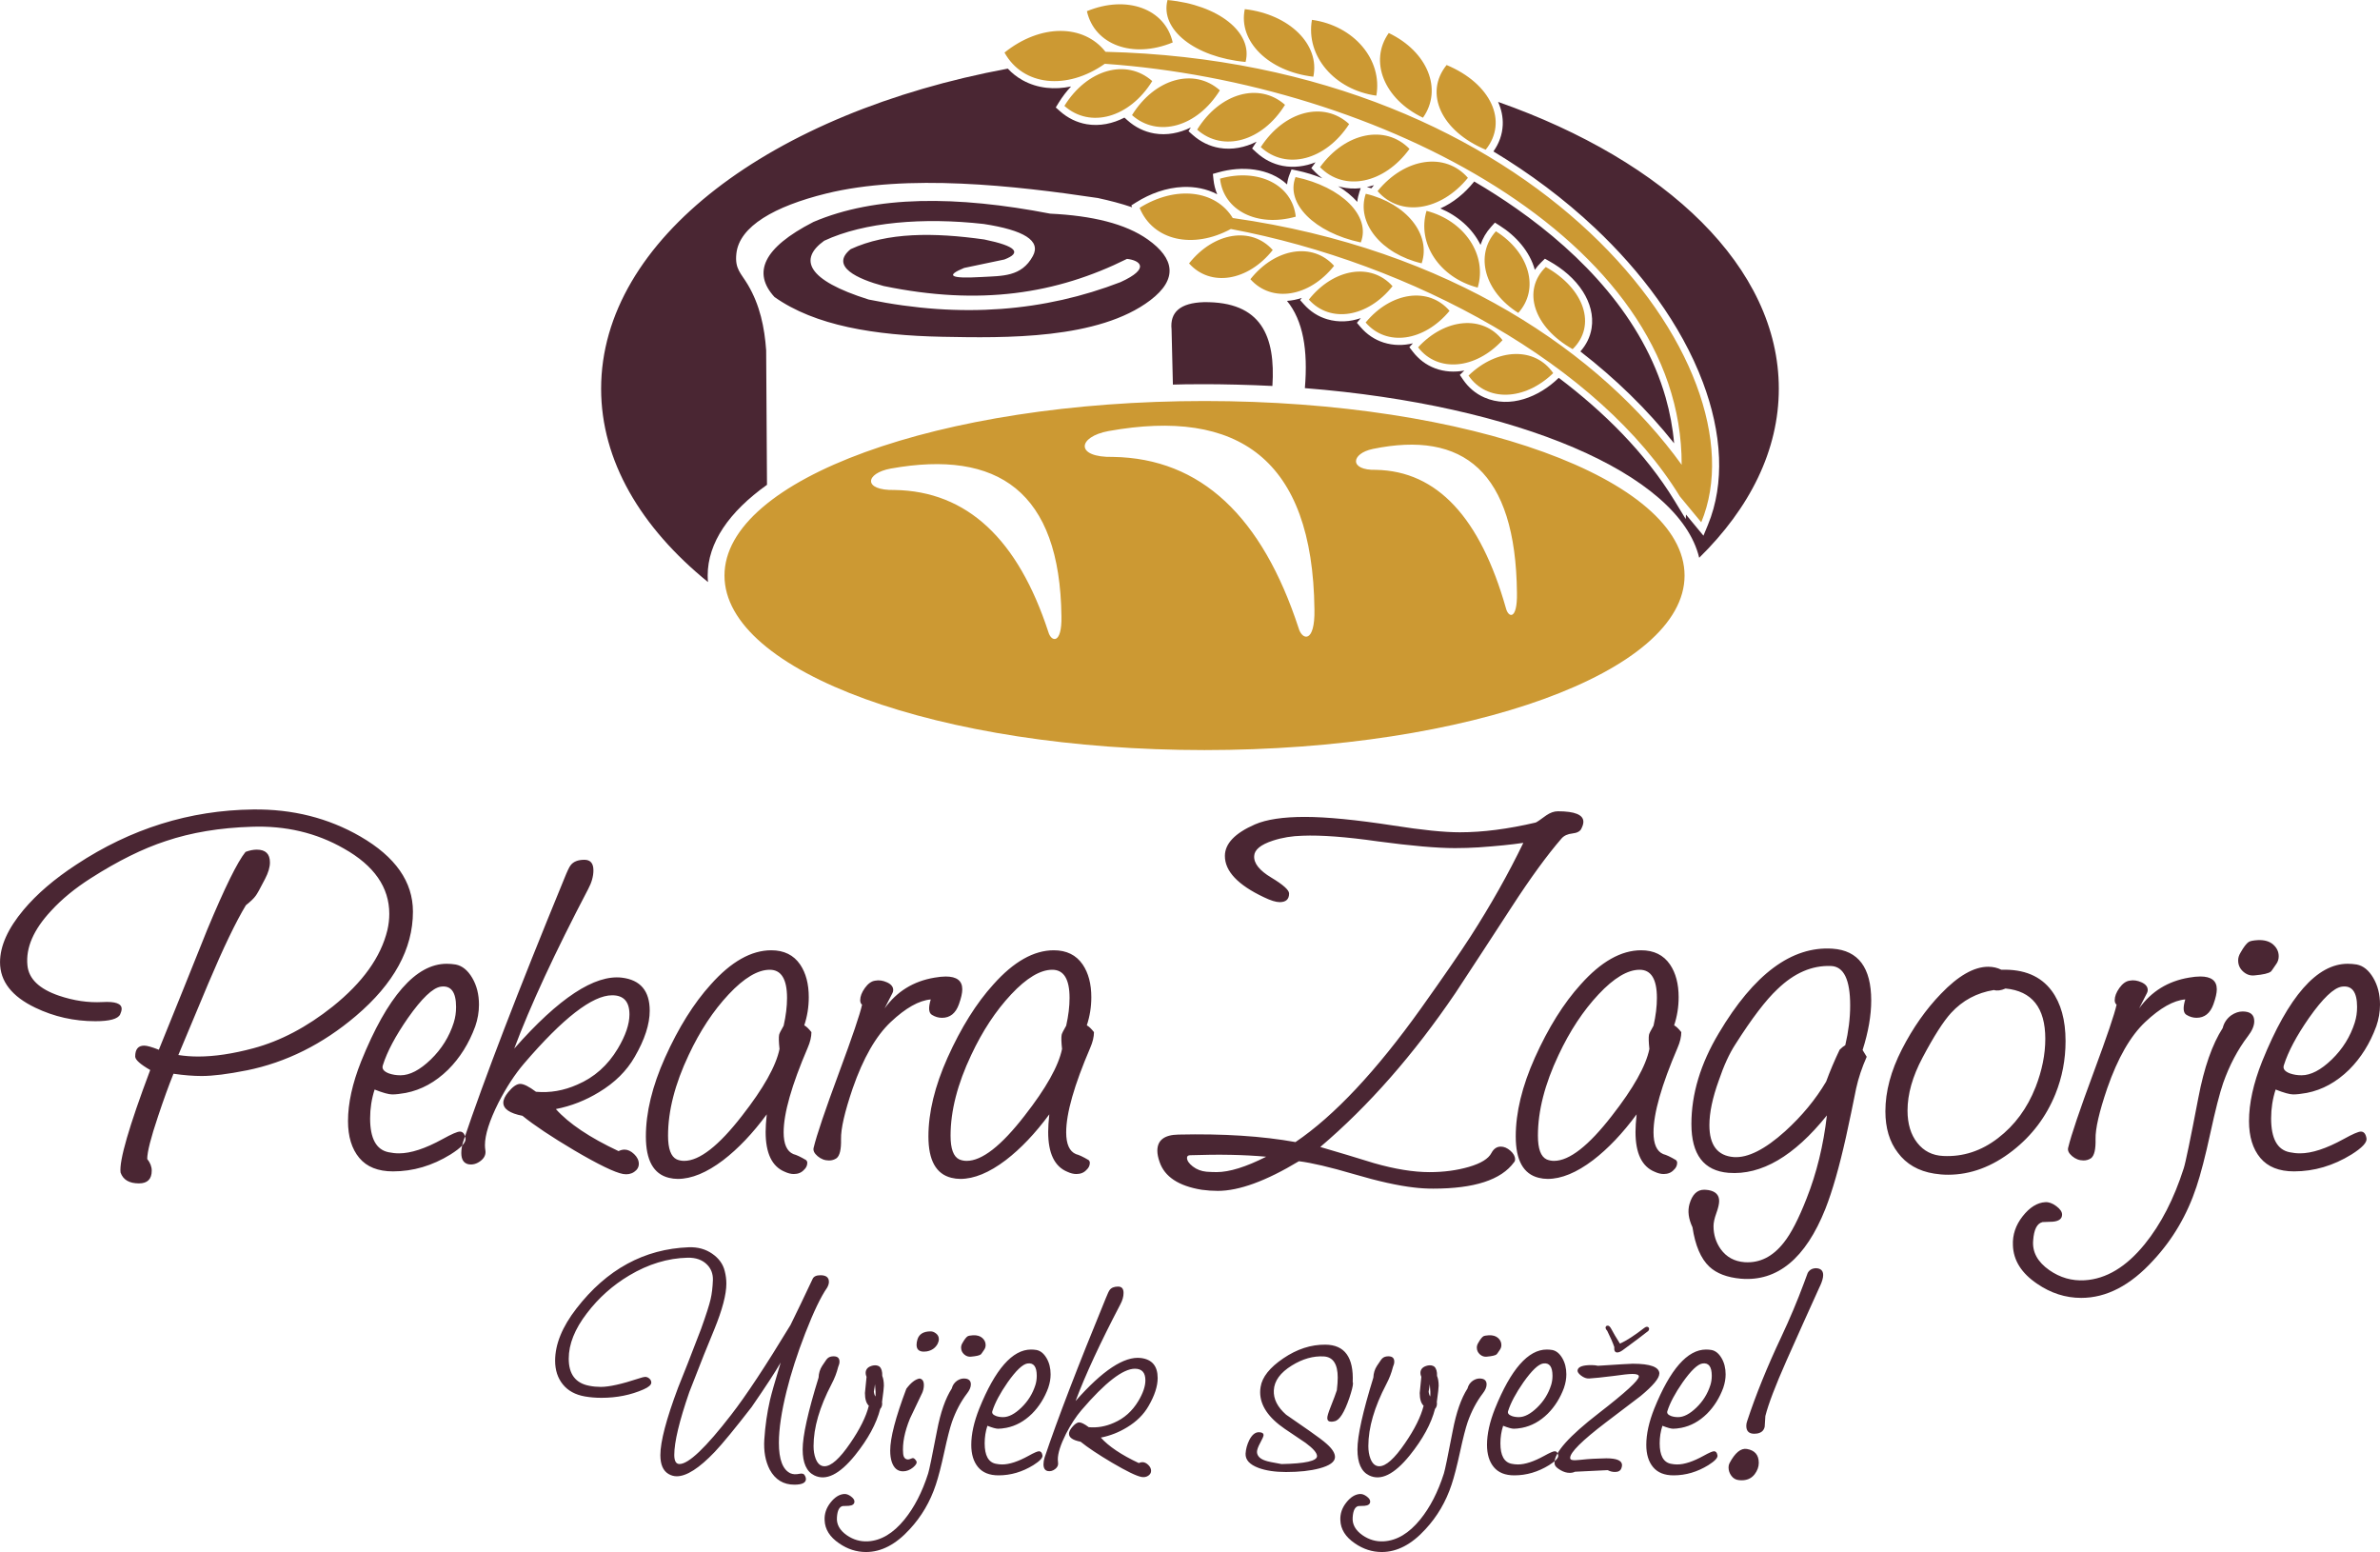
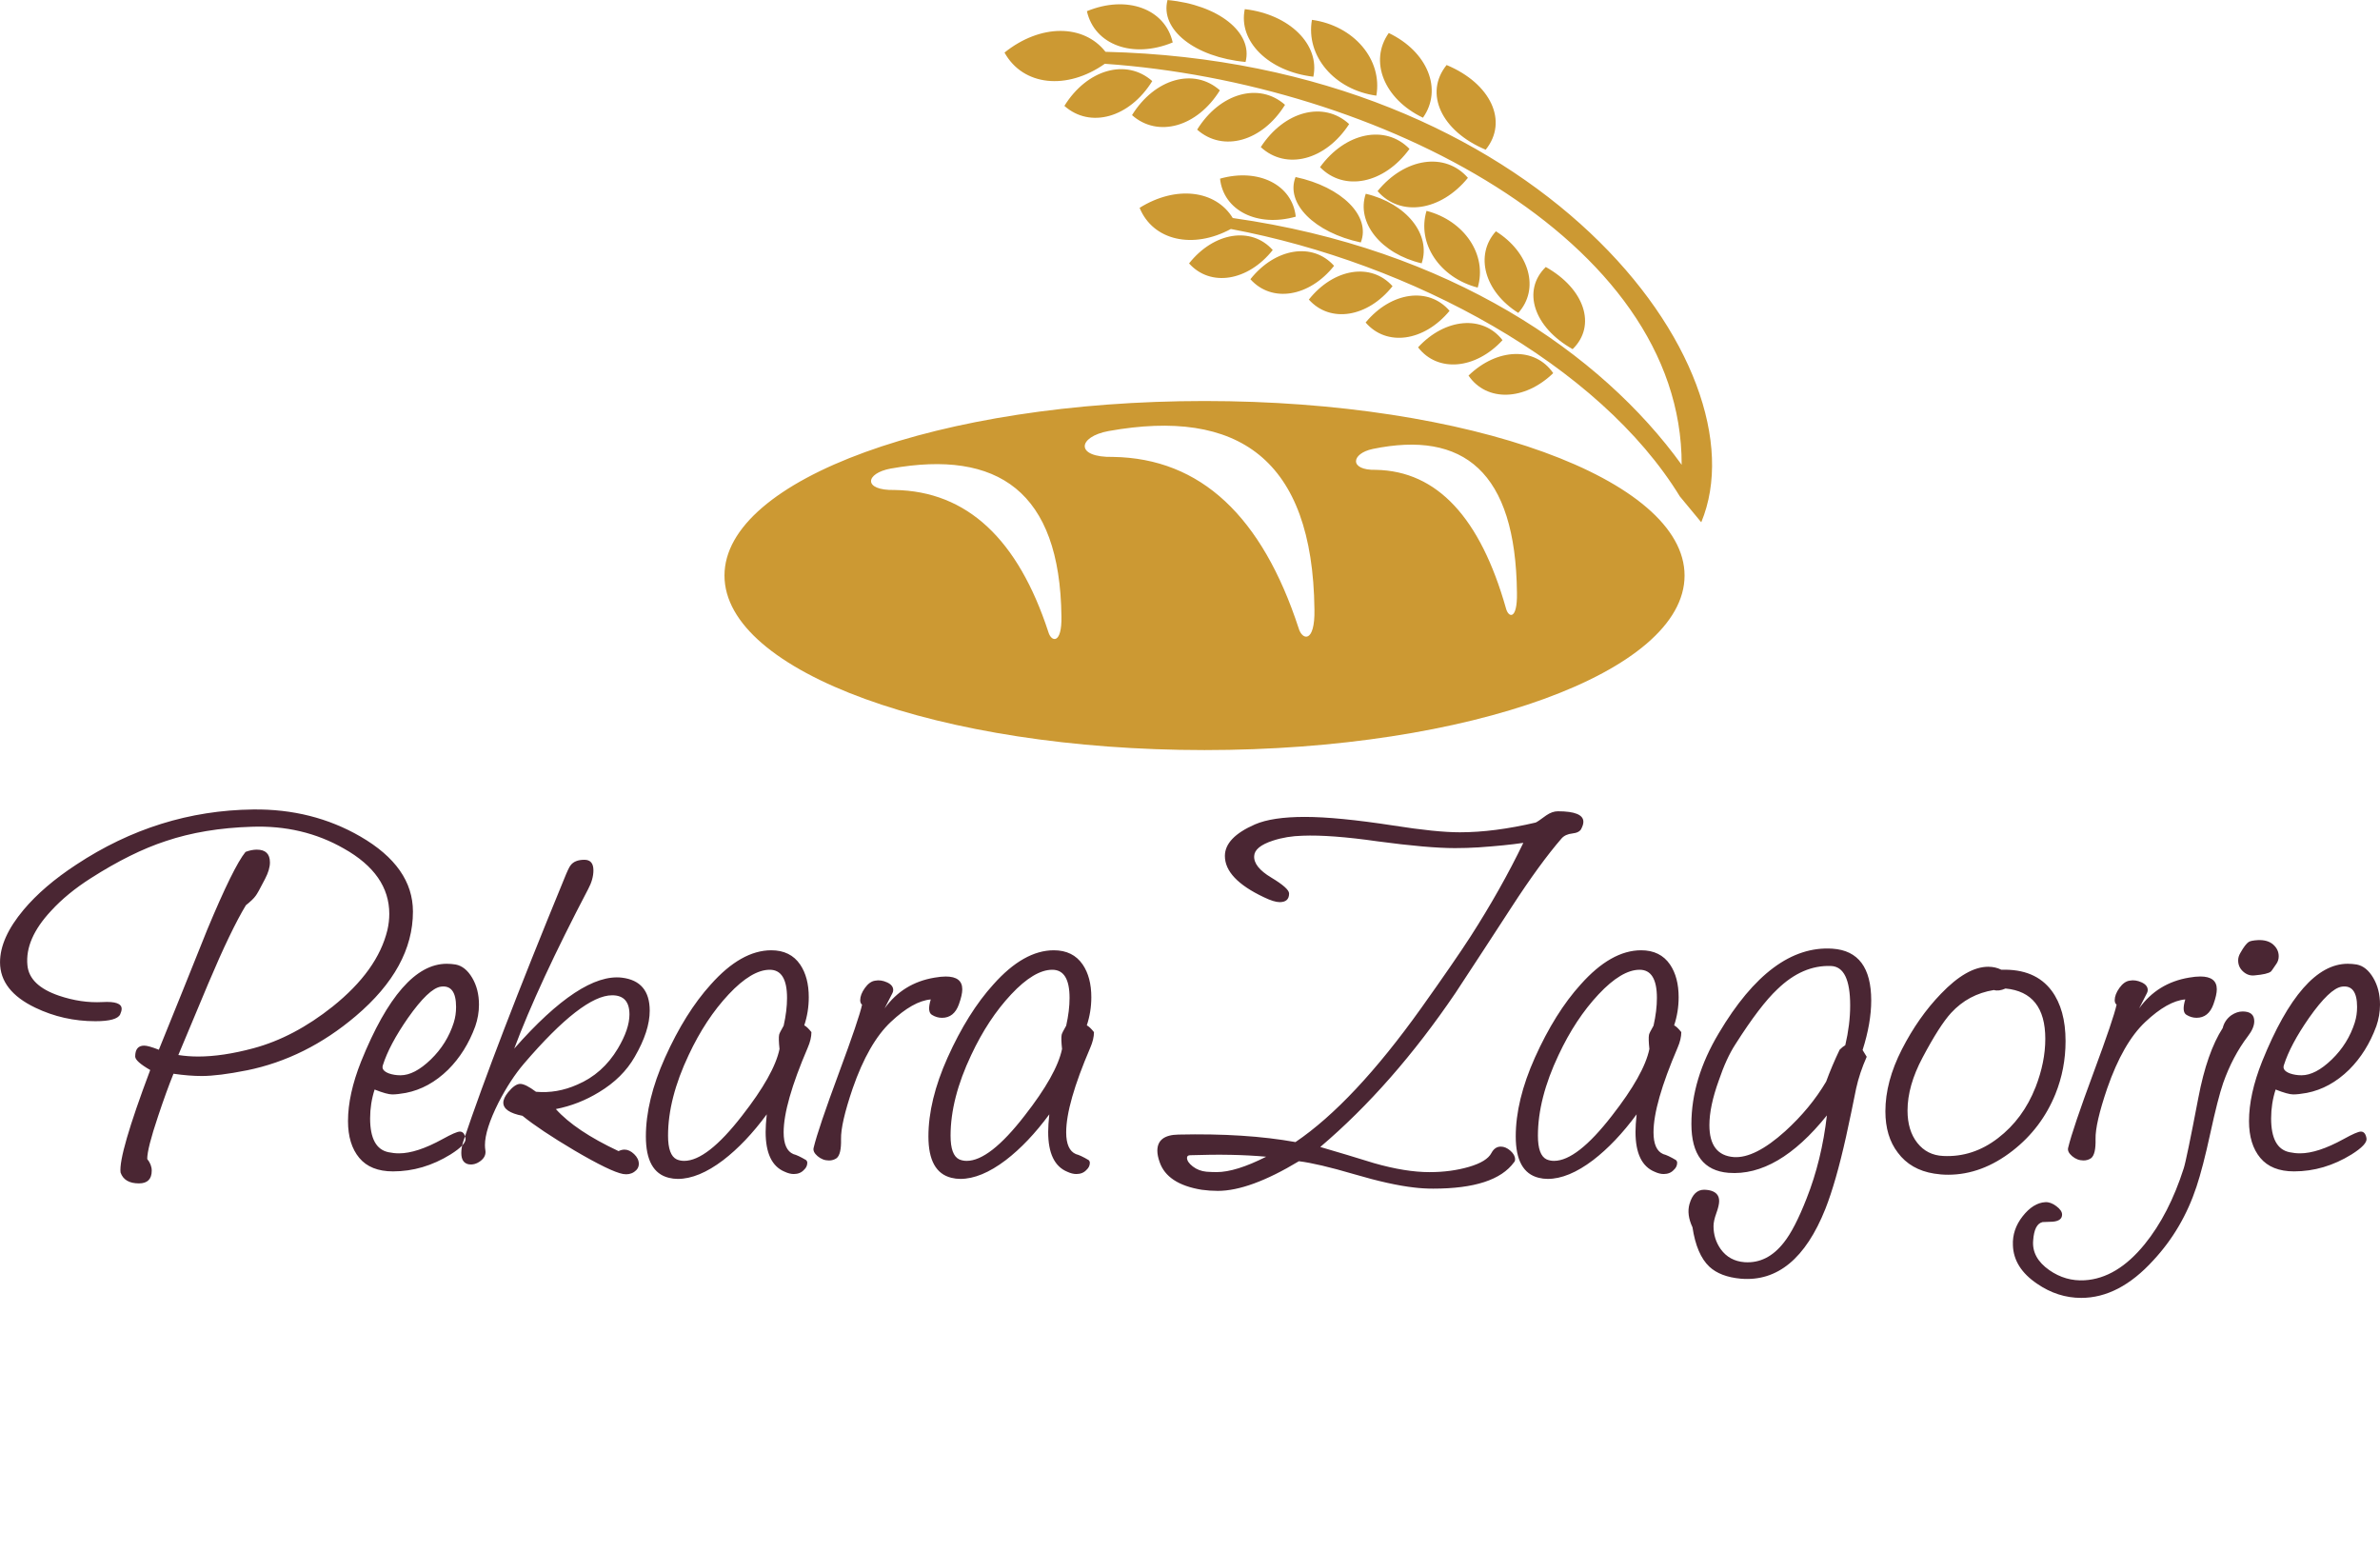
<svg xmlns="http://www.w3.org/2000/svg" xml:space="preserve" width="11.21in" height="7.309in" version="1.1" style="shape-rendering:geometricPrecision; text-rendering:geometricPrecision; image-rendering:optimizeQuality; fill-rule:evenodd; clip-rule:evenodd" viewBox="0 0 1056.84 689.09">
  <defs>
    <style type="text/css"> .fil1 {fill:#4A2633} .fil0 {fill:#CC9933} </style>
  </defs>
  <g id="Layer_x0020_1">
    <g id="_831672520">
      <path class="fil0" d="M534.87 178.05c117.73,0 213.17,34.69 213.17,77.49 0,42.8 -95.44,77.49 -213.17,77.49 -117.73,0 -213.17,-34.69 -213.17,-77.49 0,-42.8 95.44,-77.49 213.17,-77.49zm211.17 42.47l9.41 11.37c28.67,-69.04 -72.33,-204.25 -264.56,-208.89 -9.68,-12.34 -28.85,-12.5 -44.84,0.34 8.23,14.86 27.71,16.83 44.54,4.98 121.5,8.48 256.43,77.73 256.16,178.04 -35.6,-49.32 -102.82,-95.9 -199.34,-109.56 -7.59,-12.4 -25.24,-14.61 -41.37,-4.52 5.98,14.57 23.73,18.48 40.52,9.39 80.28,15.1 163.61,60.19 199.47,118.87l0 -0.03zm-227.6 -220.51c22.56,2.1 38.08,14.42 34.65,27.5 -22.57,-2.11 -38.09,-14.42 -34.65,-27.5zm34.31 4.05c19.82,2.29 33.45,15.72 30.44,30 -19.83,-2.3 -33.45,-15.73 -30.44,-30zm29.82 4.75c18.62,2.57 31.43,17.65 28.6,33.66 -18.63,-2.58 -31.43,-17.65 -28.6,-33.66zm29.14 76.04c12.08,-14.82 30.04,-17.46 40.12,-5.89 -12.08,14.83 -30.05,17.46 -40.12,5.89zm-25.55 -10.63c11.23,-15.47 29.02,-19.1 39.73,-8.11 -11.24,15.47 -29.03,19.1 -39.73,8.11zm-26.31 -8.91c10.39,-16.05 27.96,-20.63 39.24,-10.22 -10.4,16.05 -27.97,20.63 -39.24,10.22zm-28.26 -7.75c10.06,-16.26 27.53,-21.19 39.02,-11.02 -10.07,16.26 -27.54,21.19 -39.02,11.02zm-28.92 -6.44c10.06,-16.26 27.53,-21.19 39.02,-11.02 -10.07,16.26 -27.54,21.19 -39.02,11.02zm-30.03 -4.1c10.06,-16.26 27.53,-21.19 39.02,-11.02 -10.07,16.26 -27.54,21.19 -39.02,11.02zm10 -42.05c17.67,-7.3 34.73,-1.09 38.1,13.88 -17.68,7.31 -34.73,1.09 -38.1,-13.88zm134.04 9.69c17.25,8.24 24.06,25.07 15.19,37.6 -17.26,-8.24 -24.05,-25.08 -15.19,-37.6zm25.69 14.21c19.71,8.24 27.48,25.07 17.35,37.6 -19.72,-8.24 -27.48,-25.08 -17.35,-37.6zm-114.37 88.08c11.03,-13.88 27.67,-16.54 37.16,-5.94 -11.04,13.88 -27.67,16.54 -37.16,5.94zm13.76 -37.63c17.07,-4.82 32.13,2.74 33.62,16.88 -17.08,4.82 -32.13,-2.74 -33.62,-16.88zm33.53 -0.72c20.57,4.37 33.55,17.38 28.97,29.05 -20.58,-4.37 -33.55,-17.38 -28.97,-29.05zm31.18 7.43c18.02,4.25 29.14,18.08 24.82,30.89 -18.03,-4.25 -29.14,-18.08 -24.82,-30.89zm26.98 7.59c16.89,4.38 27.06,19.63 22.73,34.07 -16.89,-4.38 -27.06,-19.63 -22.73,-34.07zm30.81 9.07c15.01,9.44 19.47,25.67 9.94,36.24 -15.02,-9.45 -19.46,-25.68 -9.94,-36.24zm22.15 15.85c17.28,9.71 22.63,26.04 11.93,36.48 -17.28,-9.71 -22.62,-26.05 -11.93,-36.48zm-34.31 48.22c12.73,-12.34 29.57,-12.83 37.61,-1.09 -12.74,12.34 -29.58,12.83 -37.61,1.09zm-22.4 -12.54c12.03,-13.03 28.81,-14.46 37.5,-3.18 -12.03,13.03 -28.82,14.45 -37.5,3.18zm-23.29 -11.03c11.31,-13.65 28,-15.97 37.27,-5.18 -11.32,13.66 -28,15.97 -37.27,5.18zm-25.21 -10.18c11.03,-13.88 27.67,-16.54 37.16,-5.94 -11.04,13.88 -27.67,16.54 -37.16,5.94zm-25.96 -9.04c11.03,-13.88 27.67,-16.54 37.16,-5.94 -11.04,13.88 -27.67,16.54 -37.16,5.94zm54.36 75.36c-9.73,2.04 -10.61,9.56 1.34,9.28 27.38,0.49 46.41,21.47 57.75,61.35 1.07,4.39 5.14,5.56 4.92,-6.7 -0.54,-54.1 -23.93,-72.19 -64.02,-63.93zm-117.27 -7.96c-13.89,2.53 -15.14,11.85 1.92,11.5 39.06,0.61 66.22,26.61 82.4,76.01 1.53,5.44 7.33,6.89 7.03,-8.3 -0.77,-67.04 -34.14,-89.44 -91.34,-79.21zm-96.72 16.65c-11.51,2.1 -12.55,9.82 1.59,9.53 32.38,0.5 54.9,22.06 68.31,63.02 1.26,4.51 6.08,5.71 5.82,-6.88 -0.64,-55.57 -28.3,-74.15 -75.73,-65.66z" />
-       <path class="fil1" d="M665.28 45.26c74.76,26.3 124.61,73.49 124.61,127.33 0,27.36 -12.88,53 -35.35,75.06 -8.97,-37.47 -81.14,-67.89 -175.11,-75.32l0 0c1.43,-17.02 -0.81,-30.01 -7.94,-38.74 2.24,-0.15 4.44,-0.6 6.57,-1.31l-0.75 0.95 1.72 1.92c2.8,3.13 6.3,5.42 10.34,6.6 5.07,1.49 10.15,1.12 14.88,-0.5 -0.03,0.03 -0.05,0.06 -0.08,0.1l-1.64 1.98 1.68 1.95c2.73,3.18 6.19,5.54 10.2,6.81 4.38,1.38 8.8,1.36 13,0.33l-1.59 1.72 1.57 2.04c2.56,3.32 5.88,5.86 9.82,7.34 4.2,1.58 8.69,1.81 13.03,1 -0.05,0.05 -0.1,0.1 -0.15,0.14l-1.85 1.79 1.45 2.13c2.37,3.46 5.54,6.18 9.39,7.87 11.49,5.07 24.39,-0.28 32.87,-8.5l0.21 -0.21c19.88,15.01 38.4,33.25 51.37,54.48l5.01 8.21 0.13 -1.97 7.75 9.37 1.94 -4.68c3.93,-9.47 5.37,-19.69 4.98,-29.89 -0.44,-11.43 -3.14,-22.78 -7.15,-33.46 -9.8,-26.07 -27.85,-49.67 -48,-68.63 -13.69,-12.89 -28.89,-24.2 -45.04,-33.94 2.46,-3.46 3.95,-7.42 4.14,-11.72 0.16,-3.56 -0.62,-7.03 -2.04,-10.24zm-304.19 53.33c27.73,-11.86 63.75,-11.75 105.24,-3.73 18.6,0.89 33.46,4.44 43.37,11.48 11.76,8.36 13.53,17.51 1.09,26.97 -23.01,17.48 -64.5,16.77 -92.34,16.22 -30.14,-0.6 -56.57,-4.93 -74.56,-17.67 -9.78,-10.72 -5.13,-21.78 17.21,-33.26zm67.1 20.36c5.93,-1.24 11.85,-2.49 17.78,-3.73 7.77,-2.96 5.52,-5.93 -8.89,-8.89 -22.42,-3.17 -43.06,-3.24 -59.36,4.3 -9.41,7.67 3.24,13.3 14.62,16.35 42.79,8.88 76.8,3.53 108.11,-12.04 5.65,0.63 10.67,4.15 -2.87,10.32 -33.57,12.96 -70.62,16.19 -111.83,7.74 -27.74,-8.71 -31.04,-17.98 -19.79,-26.1 17.81,-8.34 44.16,-10.45 70.83,-7.46 17.87,2.74 25.55,7.41 21.86,14.22 -5.05,9.32 -13.57,8.8 -22.74,9.33 -14.9,0.87 -15.63,-0.82 -7.73,-4.05zm74.52 -26.92c-4.78,-1.63 -9.9,-2.96 -15.22,-4.11 -36.9,-5.51 -84.65,-10.88 -120.71,-1.97 -22.79,5.64 -38.48,14.5 -39.8,26.64 -0.75,6.88 2.01,8.61 5.09,13.81 5.41,9.13 7.4,18.95 8.14,29.11 0.1,19.93 0.27,39.82 0.37,59.74l0 0c-16.8,11.99 -26.34,25.7 -26.34,40.28 0,0.97 0.06,1.94 0.14,2.91 -29.9,-24.29 -47.46,-53.9 -47.46,-85.85 0,-66.39 75.78,-122.65 180.59,-142.12 1.88,2.02 4.05,3.74 6.51,5.11 6.76,3.77 14.32,4.33 21.58,2.82 -2.05,2.18 -3.87,4.58 -5.44,7.12l-1.35 2.19 1.93 1.71c3.36,2.98 7.37,4.97 11.8,5.73 5.77,0.98 11.61,-0.26 16.76,-2.93l1.47 1.3c3.36,2.98 7.37,4.97 11.8,5.73 5.57,0.95 11.2,-0.17 16.21,-2.65l-1.02 1.65 1.93 1.71c3.36,2.98 7.37,4.97 11.8,5.73 5.67,0.96 11.41,-0.22 16.49,-2.79 -0.2,0.29 -0.39,0.58 -0.58,0.87l-1.4 2.16 1.89 1.74c3.3,3.05 7.27,5.12 11.69,5.97 4.93,0.94 9.97,0.24 14.59,-1.59 -0.12,0.16 -0.24,0.33 -0.37,0.5l-1.51 2.08 1.79 1.84c0.96,0.99 1.99,1.89 3.08,2.69 -3.62,-1.5 -7.4,-2.63 -11.12,-3.42l-2.53 -0.54 -0.94 2.41c-0.54,1.38 -0.89,2.81 -1.04,4.28 -7.97,-7.42 -20.25,-8.27 -30.47,-5.38l-2.48 0.7 0.27 2.56c0.24,2.26 0.79,4.44 1.65,6.49 -4.65,-2.46 -9.95,-3.46 -15.24,-3.24 -7.36,0.31 -14.5,2.91 -20.71,6.8l-2.18 1.37 0.36 0.87zm199.07 64.02c15.41,11.94 29.55,25.58 41.62,40.78 -0.6,-6.89 -1.87,-13.71 -3.78,-20.39 -10.08,-35.2 -36.91,-63.27 -66.24,-83.83 -6.04,-4.24 -12.31,-8.25 -18.75,-12.03l-0.33 0.41c-3.96,4.86 -8.95,9 -14.7,11.56 7.62,3.2 14.2,8.83 17.82,16.16 0.98,-2.94 2.57,-5.62 4.68,-7.96l1.72 -1.91 2.17 1.37c7.12,4.48 13.35,11.47 15.55,19.59 0.83,-1.19 1.78,-2.31 2.84,-3.34l1.64 -1.6 1.99 1.12c5.85,3.29 11.31,7.81 14.92,13.52 3.07,4.85 4.75,10.52 3.82,16.26 -0.63,3.91 -2.4,7.38 -4.98,10.29zm-97.55 -72.51c-2.93,0.34 -5.9,0.2 -8.81,-0.52 -0.41,-0.1 -0.82,-0.21 -1.22,-0.34 1.66,1.01 3.25,2.13 4.73,3.34 1.33,1.09 2.61,2.3 3.77,3.61 0.16,-1.53 0.49,-3.03 0.98,-4.49l0.54 -1.61zm4.75 0.05l0.47 -0.58c0.22,-0.28 0.45,-0.55 0.68,-0.82 -1.04,0.35 -2.1,0.65 -3.17,0.89l0.32 0.08c0.57,0.13 1.13,0.28 1.7,0.43zm-43.98 87.78c-9.96,-0.53 -22.47,-0.79 -30.13,-0.79 -7.66,0 -9.92,0.07 -14.82,0.2l0.77 -0.03c-0.2,-8.17 -0.4,-16.33 -0.59,-24.49 -0.81,-7.73 3.95,-11.76 14.23,-12.1 25.8,-0.39 31.96,15.29 30.55,37.21z" />
-       <path class="fil1" d="M713.37 588.68c0.2,-0.07 0.4,-0.1 0.61,-0.1 0.54,0 1.11,0.61 1.72,1.82 0.61,1.21 1.82,3.26 3.64,6.16 2.76,-1.21 6.36,-3.53 10.81,-6.97 0.81,-0.61 1.45,-0.67 1.92,-0.2 0.34,0.4 0.3,0.91 -0.1,1.51 -2.02,1.62 -5.82,4.48 -11.41,8.58 -0.94,0.67 -1.75,1.01 -2.42,1.01 -1.01,0 -1.45,-0.81 -1.31,-2.42 -0.67,-1.95 -1.72,-4.34 -3.13,-7.17 -0.88,-0.94 -0.98,-1.68 -0.3,-2.22z" />
-       <path class="fil1" d="M367.26 571.75c-2.76,3.97 -5.99,10.7 -9.69,20.2 -3.57,9.22 -6.33,17.77 -8.28,25.65 -2.29,9.22 -3.43,16.9 -3.43,23.02 0,7.41 1.72,11.92 5.15,13.53 1.08,0.47 2.42,0.54 4.04,0.2 1.21,-0.27 2.02,0.03 2.42,0.91 0.27,0.54 0.4,1.01 0.4,1.41 0,1.68 -1.72,2.52 -5.15,2.52 -4.85,0 -8.48,-2.22 -10.91,-6.66 -1.95,-3.77 -2.76,-8.25 -2.42,-13.43 0.4,-6.13 1.25,-11.95 2.52,-17.47 0.67,-2.89 2.26,-8.45 4.75,-16.66 -2.36,4.11 -6.66,10.7 -12.93,19.79 -7.41,9.56 -12.86,16.19 -16.36,19.89 -6.87,7.2 -12.49,10.81 -16.86,10.81 -1.28,0 -2.49,-0.34 -3.64,-1.01 -2.42,-1.41 -3.64,-4.21 -3.64,-8.38 0,-5.99 2.63,-15.99 7.88,-29.99 2.29,-5.59 5.69,-14.27 10.2,-26.05 2.22,-6.19 3.64,-10.6 4.24,-13.23 0.54,-2.29 0.88,-5.12 1.01,-8.48 0.07,-2.76 -0.81,-5.05 -2.63,-6.87 -2.09,-2.09 -4.95,-3.1 -8.58,-3.03 -8.82,0.2 -17.47,2.83 -25.95,7.88 -7.34,4.38 -13.6,9.96 -18.78,16.76 -5.39,7 -8.08,13.73 -8.08,20.2 0,6.87 3.03,10.87 9.09,12.02 1.68,0.34 3.4,0.5 5.15,0.5 3.7,0 9.32,-1.25 16.86,-3.74 1.41,-0.47 2.36,-0.71 2.83,-0.71 0.67,0 1.3,0.25 1.87,0.76 0.57,0.5 0.86,1.09 0.86,1.77 0,1.01 -1.15,2.02 -3.43,3.03 -5.66,2.49 -11.88,3.74 -18.68,3.74 -2.56,0 -5.02,-0.2 -7.37,-0.61 -4.24,-0.74 -7.51,-2.52 -9.8,-5.35 -2.29,-2.83 -3.43,-6.33 -3.43,-10.5 0,-7.34 3.16,-15.08 9.49,-23.23 13.46,-17.37 30.09,-26.42 49.89,-27.16 3.97,-0.13 7.44,0.82 10.4,2.88 2.96,2.05 4.81,4.63 5.55,7.73 0.47,1.82 0.71,3.67 0.71,5.55 0,4.78 -1.78,11.55 -5.35,20.3 -2.56,6.06 -6.26,15.35 -11.11,27.87 -4.44,12.86 -6.67,22.15 -6.67,27.87 0,2.69 0.77,4.04 2.32,4.04 4.04,0 11.68,-7.27 22.92,-21.81 6.6,-8.48 15.38,-21.78 26.36,-39.89 2.83,-5.72 6.09,-12.52 9.8,-20.4 0.47,-1.15 1.65,-1.72 3.53,-1.72 2.49,0 3.74,0.98 3.74,2.93 0,0.81 -0.27,1.68 -0.81,2.63zm24.51 39.18c0.47,1.14 0.71,2.59 0.71,4.34 0,0.87 -0.27,3.26 -0.81,7.17 0.2,1.28 -0.07,2.32 -0.81,3.13 -1.68,6.53 -5.42,13.4 -11.21,20.6 -6.87,8.48 -12.89,11.45 -18.08,8.89 -3.43,-1.68 -5.15,-5.52 -5.15,-11.51 0,-6.06 2.36,-16.7 7.07,-31.91 0.07,-1.95 0.61,-3.7 1.62,-5.25 0.61,-0.94 1.21,-1.83 1.82,-2.68 0.61,-0.84 1.41,-1.33 2.42,-1.46 2.29,-0.27 3.43,0.5 3.43,2.32 0,0.67 -0.2,1.48 -0.61,2.42 -0.61,2.49 -1.58,5.02 -2.93,7.57 -5.32,10.17 -7.98,19.32 -7.98,27.47 0,2.09 0.3,3.94 0.91,5.55 0.87,2.29 2.19,3.43 3.94,3.43 2.96,0 6.77,-3.4 11.41,-10.2 4.31,-6.26 7.07,-11.82 8.28,-16.66 -1.14,-1.08 -1.72,-2.96 -1.72,-5.66 0,0 0.24,-2.39 0.71,-7.17 -0.27,-0.61 -0.4,-1.18 -0.4,-1.72 0,-1.75 1.11,-2.86 3.33,-3.33 1.14,-0.2 2.09,-0.03 2.83,0.51 0.88,0.81 1.28,2.19 1.21,4.14zm-3.23 3.64c-0.07,0.74 -0.24,1.82 -0.5,3.23 0,0.4 0.1,0.89 0.3,1.46 0.2,0.57 0.34,0.79 0.4,0.66 0.13,-0.94 0.07,-2.73 -0.2,-5.35zm27.85 -17.98c-1.01,1.89 -2.63,3.03 -4.85,3.43 -0.47,0.07 -0.91,0.1 -1.31,0.1 -2.15,0 -3.23,-1.01 -3.23,-3.03 0,-0.74 0.13,-1.55 0.4,-2.42 0.74,-2.36 2.69,-3.54 5.86,-3.54 0.81,0 1.62,0.32 2.42,0.96 0.81,0.64 1.21,1.46 1.21,2.47 0,0.67 -0.17,1.35 -0.51,2.02zm-7.07 22.22c-1.75,3.64 -3.5,7.3 -5.25,11.01 -2.42,5.92 -3.43,11.11 -3.03,15.55 0.13,1.68 0.84,2.56 2.12,2.63 0.34,0 0.74,-0.1 1.21,-0.3 0.47,-0.2 0.81,-0.3 1.01,-0.3 0.47,0 0.98,0.44 1.52,1.31 0.4,0.74 -0.08,1.68 -1.46,2.83 -1.38,1.14 -2.88,1.72 -4.49,1.72 -2.36,0 -4.01,-1.38 -4.95,-4.14 -0.47,-1.41 -0.71,-3.1 -0.71,-5.05 0,-5.66 2.39,-14.81 7.17,-27.47 2.02,-2.69 3.97,-4.21 5.86,-4.54 1.28,0.2 1.92,1.18 1.92,2.93 0,1.28 -0.3,2.56 -0.91,3.84zm27.74 -19.59c-0.94,1.41 -1.45,2.12 -1.51,2.12 -0.61,0.47 -2.05,0.81 -4.34,1.01 -1.14,0.13 -2.17,-0.2 -3.08,-1.01 -0.91,-0.81 -1.36,-1.82 -1.36,-3.03 0,-0.67 0.2,-1.35 0.61,-2.02 0.87,-1.55 1.62,-2.52 2.22,-2.93 0.4,-0.27 1.25,-0.44 2.52,-0.51 1.75,-0.07 3.11,0.34 4.09,1.21 0.98,0.88 1.46,1.92 1.46,3.13 0,0.74 -0.2,1.41 -0.61,2.02zm-7.67 19.49c-2.76,3.63 -4.98,7.84 -6.67,12.62 -0.94,2.76 -2.09,7.24 -3.43,13.43 -1.35,6.19 -2.59,11.01 -3.74,14.44 -2.49,7.54 -6.36,14.14 -11.61,19.79 -6.13,6.73 -12.59,10.1 -19.39,10.1 -4.24,0 -8.21,-1.28 -11.92,-3.84 -4.17,-2.83 -6.33,-6.26 -6.46,-10.3 -0.14,-2.83 0.74,-5.44 2.63,-7.83 1.89,-2.39 3.9,-3.65 6.06,-3.79 0.94,-0.07 1.94,0.29 2.98,1.06 1.04,0.77 1.57,1.53 1.57,2.27 0,1.14 -0.84,1.78 -2.52,1.92 -0.61,0 -1.52,0.03 -2.73,0.1 -1.48,0.34 -2.32,1.99 -2.52,4.95 -0.27,3.1 1.18,5.76 4.34,7.98 2.89,2.02 6.06,2.93 9.49,2.73 5.79,-0.34 11.18,-3.57 16.16,-9.69 4.38,-5.39 7.88,-12.19 10.5,-20.4 0.47,-1.41 1.78,-7.74 3.94,-18.98 1.55,-8.15 3.74,-14.41 6.56,-18.78 0.34,-1.41 1.11,-2.56 2.32,-3.43 1.01,-0.67 2.02,-1.01 3.03,-1.01 2.09,0 3.13,0.88 3.13,2.63 0,1.21 -0.57,2.56 -1.72,4.04zm36.13 -2.63c-1.68,4.58 -4.11,8.45 -7.27,11.61 -3.43,3.37 -7.24,5.45 -11.41,6.26 -1.48,0.27 -2.69,0.4 -3.64,0.4 -0.94,0 -2.52,-0.44 -4.75,-1.31 -0.81,2.49 -1.21,5.08 -1.21,7.78 0,5.39 1.65,8.42 4.95,9.09 0.94,0.2 1.88,0.3 2.83,0.3 3.16,0 7.07,-1.28 11.71,-3.84 2.42,-1.35 3.97,-2.02 4.65,-2.02 0.81,0 1.31,0.61 1.52,1.82 0.2,1.08 -1.15,2.52 -4.04,4.34 -4.91,3.03 -10.06,4.54 -15.45,4.54 -4.04,0 -7.07,-1.21 -9.09,-3.64 -2.02,-2.42 -3.03,-5.72 -3.03,-9.9 0,-4.78 1.18,-10.13 3.53,-16.06 7.07,-17.5 14.74,-26.26 23.02,-26.26 0.81,0 1.62,0.07 2.42,0.2 1.75,0.34 3.23,1.53 4.44,3.58 1.21,2.05 1.82,4.46 1.82,7.22 0,1.95 -0.34,3.9 -1.01,5.86zm-5.76 -1.11c0.4,-1.28 0.61,-2.66 0.61,-4.14 0,-4.04 -1.38,-5.86 -4.14,-5.45 -2.15,0.34 -5.08,3.13 -8.79,8.38 -3.37,4.85 -5.62,9.09 -6.77,12.72 -0.34,0.94 0.2,1.68 1.62,2.22 0.94,0.34 1.99,0.5 3.13,0.5 2.49,0 5.2,-1.41 8.13,-4.24 2.93,-2.83 5,-6.16 6.21,-10zm51.38 38.07c0,0.88 -0.42,1.6 -1.26,2.17 -0.84,0.57 -1.83,0.76 -2.98,0.56 -2.22,-0.4 -6.6,-2.52 -13.13,-6.36 -6.13,-3.64 -10.77,-6.73 -13.94,-9.29 -3.43,-0.67 -5.15,-1.85 -5.15,-3.53 0,-0.81 0.44,-1.75 1.31,-2.83 1.21,-1.48 2.29,-2.22 3.23,-2.22 0.94,0 2.36,0.71 4.24,2.12 3.77,0.34 7.47,-0.3 11.11,-1.92 4.58,-1.95 8.21,-5.18 10.91,-9.69 2.09,-3.5 3.13,-6.56 3.13,-9.19 0,-3.43 -1.55,-5.15 -4.65,-5.15 -5.32,0 -13.23,6.13 -23.73,18.38 -2.42,2.83 -4.71,6.33 -6.87,10.5 -2.42,4.85 -3.64,8.65 -3.64,11.41 0,0.47 0.03,0.91 0.1,1.31 0.2,1.14 -0.22,2.12 -1.26,2.93 -1.04,0.81 -2.14,1.11 -3.28,0.91 -1.28,-0.27 -1.92,-1.28 -1.92,-3.03 0,-0.94 0.17,-1.95 0.51,-3.03 5.65,-16.83 14.71,-40.39 27.16,-70.69 0.81,-2.02 1.38,-3.23 1.72,-3.64 0.74,-1.01 1.99,-1.52 3.74,-1.52 1.62,0 2.42,0.94 2.42,2.83 0,1.62 -0.47,3.3 -1.41,5.05 -8.95,17.1 -15.59,31.41 -19.89,42.92 11.98,-13.6 21.64,-19.96 28.98,-19.09 4.98,0.61 7.47,3.57 7.47,8.89 0,3.64 -1.35,7.78 -4.04,12.42 -2.15,3.77 -5.35,6.93 -9.59,9.49 -3.64,2.22 -7.51,3.74 -11.61,4.54 3.5,3.9 9.12,7.68 16.86,11.31 0.54,-0.27 1.08,-0.4 1.62,-0.4 0.88,0 1.73,0.4 2.58,1.21 0.84,0.81 1.26,1.68 1.26,2.63zm89.55 -39.38c0.07,0.13 0.1,0.34 0.1,0.61 0,1.08 -0.54,3.23 -1.62,6.46 -2.22,6.46 -4.41,9.9 -6.56,10.3 -0.54,0.14 -1.01,0.2 -1.41,0.2 -1.21,0 -1.82,-0.54 -1.82,-1.62 0,-0.81 0.47,-2.39 1.41,-4.75 1.41,-3.57 2.36,-6.09 2.83,-7.57 0.27,-2.22 0.4,-4.11 0.4,-5.65 0,-5.99 -2.05,-9.12 -6.16,-9.39 -4.71,-0.27 -9.46,1.08 -14.24,4.04 -5.12,3.16 -7.78,6.83 -7.98,11.01 -0.2,3.84 1.62,7.44 5.45,10.81 0.13,0.07 3.53,2.42 10.2,7.07 3.84,2.69 6.4,4.61 7.67,5.76 2.63,2.29 3.9,4.31 3.84,6.06 -0.07,2.09 -2.36,3.74 -6.87,4.95 -4.04,1.08 -8.99,1.62 -14.85,1.62 -4.85,0 -8.92,-0.61 -12.22,-1.82 -3.97,-1.48 -5.89,-3.6 -5.76,-6.36 0.13,-2.02 0.67,-4.01 1.62,-5.96 1.21,-2.36 2.63,-3.53 4.24,-3.53 1.41,0 2.12,0.44 2.12,1.31 0,0.47 -0.49,1.6 -1.46,3.38 -0.98,1.78 -1.46,3.15 -1.46,4.09 0.07,1.75 1.31,3.03 3.74,3.84 0.87,0.34 3.27,0.84 7.17,1.52 10.5,-0.2 15.75,-1.38 15.75,-3.53 0,-1.41 -1.68,-3.37 -5.05,-5.86 -3.1,-2.09 -6.19,-4.17 -9.29,-6.26 -7.27,-4.98 -10.91,-10.4 -10.91,-16.26 0,-0.81 0.07,-1.58 0.2,-2.32 0.67,-4.38 4.04,-8.62 10.1,-12.72 6.06,-4.11 12.29,-6.13 18.68,-6.06 8.55,0.07 12.59,5.62 12.12,16.66zm37.44 -2.73c0.47,1.14 0.71,2.59 0.71,4.34 0,0.87 -0.27,3.26 -0.81,7.17 0.2,1.28 -0.07,2.32 -0.81,3.13 -1.68,6.53 -5.42,13.4 -11.21,20.6 -6.87,8.48 -12.89,11.45 -18.08,8.89 -3.43,-1.68 -5.15,-5.52 -5.15,-11.51 0,-6.06 2.36,-16.7 7.07,-31.91 0.07,-1.95 0.61,-3.7 1.62,-5.25 0.61,-0.94 1.21,-1.83 1.82,-2.68 0.61,-0.84 1.41,-1.33 2.42,-1.46 2.29,-0.27 3.43,0.5 3.43,2.32 0,0.67 -0.2,1.48 -0.61,2.42 -0.61,2.49 -1.58,5.02 -2.93,7.57 -5.32,10.17 -7.98,19.32 -7.98,27.47 0,2.09 0.3,3.94 0.91,5.55 0.87,2.29 2.19,3.43 3.94,3.43 2.96,0 6.77,-3.4 11.41,-10.2 4.31,-6.26 7.07,-11.82 8.28,-16.66 -1.14,-1.08 -1.72,-2.96 -1.72,-5.66 0,0 0.24,-2.39 0.71,-7.17 -0.27,-0.61 -0.4,-1.18 -0.4,-1.72 0,-1.75 1.11,-2.86 3.33,-3.33 1.14,-0.2 2.09,-0.03 2.83,0.51 0.88,0.81 1.28,2.19 1.21,4.14zm-3.23 3.64c-0.07,0.74 -0.24,1.82 -0.5,3.23 0,0.4 0.1,0.89 0.3,1.46 0.2,0.57 0.34,0.79 0.4,0.66 0.13,-0.94 0.07,-2.73 -0.2,-5.35zm31.18 -15.35c-0.94,1.41 -1.45,2.12 -1.51,2.12 -0.61,0.47 -2.05,0.81 -4.34,1.01 -1.14,0.13 -2.17,-0.2 -3.08,-1.01 -0.91,-0.81 -1.36,-1.82 -1.36,-3.03 0,-0.67 0.2,-1.35 0.61,-2.02 0.87,-1.55 1.62,-2.52 2.22,-2.93 0.4,-0.27 1.25,-0.44 2.52,-0.51 1.75,-0.07 3.11,0.34 4.09,1.21 0.98,0.88 1.46,1.92 1.46,3.13 0,0.74 -0.2,1.41 -0.61,2.02zm-7.67 19.49c-2.76,3.63 -4.98,7.84 -6.67,12.62 -0.94,2.76 -2.09,7.24 -3.43,13.43 -1.35,6.19 -2.59,11.01 -3.74,14.44 -2.49,7.54 -6.36,14.14 -11.61,19.79 -6.13,6.73 -12.59,10.1 -19.39,10.1 -4.24,0 -8.21,-1.28 -11.92,-3.84 -4.17,-2.83 -6.33,-6.26 -6.46,-10.3 -0.14,-2.83 0.74,-5.44 2.63,-7.83 1.89,-2.39 3.91,-3.65 6.06,-3.79 0.94,-0.07 1.94,0.29 2.98,1.06 1.04,0.77 1.57,1.53 1.57,2.27 0,1.14 -0.84,1.78 -2.52,1.92 -0.61,0 -1.52,0.03 -2.73,0.1 -1.48,0.34 -2.32,1.99 -2.52,4.95 -0.27,3.1 1.18,5.76 4.34,7.98 2.89,2.02 6.06,2.93 9.49,2.73 5.79,-0.34 11.18,-3.57 16.16,-9.69 4.38,-5.39 7.88,-12.19 10.5,-20.4 0.47,-1.41 1.78,-7.74 3.94,-18.98 1.55,-8.15 3.74,-14.41 6.56,-18.78 0.34,-1.41 1.11,-2.56 2.32,-3.43 1.01,-0.67 2.02,-1.01 3.03,-1.01 2.09,0 3.13,0.88 3.13,2.63 0,1.21 -0.57,2.56 -1.72,4.04zm36.13 -2.63c-1.68,4.58 -4.11,8.45 -7.27,11.61 -3.43,3.37 -7.24,5.45 -11.41,6.26 -1.48,0.27 -2.69,0.4 -3.64,0.4 -0.94,0 -2.52,-0.44 -4.75,-1.31 -0.81,2.49 -1.21,5.08 -1.21,7.78 0,5.39 1.65,8.42 4.95,9.09 0.94,0.2 1.88,0.3 2.83,0.3 3.16,0 7.07,-1.28 11.71,-3.84 2.42,-1.35 3.97,-2.02 4.65,-2.02 0.81,0 1.31,0.61 1.52,1.82 0.2,1.08 -1.14,2.52 -4.04,4.34 -4.91,3.03 -10.06,4.54 -15.45,4.54 -4.04,0 -7.07,-1.21 -9.09,-3.64 -2.02,-2.42 -3.03,-5.72 -3.03,-9.9 0,-4.78 1.18,-10.13 3.53,-16.06 7.07,-17.5 14.74,-26.26 23.02,-26.26 0.81,0 1.62,0.07 2.42,0.2 1.75,0.34 3.23,1.53 4.44,3.58 1.21,2.05 1.82,4.46 1.82,7.22 0,1.95 -0.34,3.9 -1.01,5.86zm-5.76 -1.11c0.4,-1.28 0.61,-2.66 0.61,-4.14 0,-4.04 -1.38,-5.86 -4.14,-5.45 -2.15,0.34 -5.08,3.13 -8.79,8.38 -3.37,4.85 -5.62,9.09 -6.77,12.72 -0.34,0.94 0.2,1.68 1.62,2.22 0.94,0.34 1.99,0.5 3.13,0.5 2.49,0 5.2,-1.41 8.13,-4.24 2.93,-2.83 5,-6.16 6.21,-10zm48.04 -5.05c0,2.02 -2.76,5.32 -8.28,9.9 -5.18,3.9 -10.37,7.84 -15.55,11.81 -10.5,8.01 -15.75,13.23 -15.75,15.65 0,0.47 0.24,0.77 0.71,0.91 0.74,0.2 1.92,0.2 3.53,0 2.49,-0.27 4.48,-0.44 5.96,-0.5 0.2,0 1.11,-0.03 2.73,-0.1 1.28,-0.07 2.32,-0.1 3.13,-0.1 4.65,0 6.97,1.01 6.97,3.03 0,0.4 -0.1,0.88 -0.3,1.41 -0.4,1.08 -1.35,1.62 -2.83,1.62 -1.14,0 -2.22,-0.27 -3.23,-0.81 -0.54,0 -5.39,0.24 -14.54,0.71 -0.67,0.34 -1.45,0.5 -2.32,0.5 -1.35,0 -2.71,-0.4 -4.09,-1.21 -1.38,-0.81 -2.21,-1.55 -2.47,-2.22 -0.13,-0.34 -0.2,-0.71 -0.2,-1.11 0,-4.51 6.53,-11.82 19.59,-21.91 11.92,-9.22 17.87,-14.68 17.87,-16.36 0,-0.74 -0.94,-1.11 -2.83,-1.11 -1.48,0 -4.34,0.3 -8.58,0.91 -4.91,0.61 -8.48,0.98 -10.7,1.11 -1.14,0.07 -2.34,-0.37 -3.58,-1.31 -1.25,-0.94 -1.73,-1.82 -1.46,-2.62 0.4,-1.35 2.42,-2.02 6.06,-2.02 1.08,0 2.05,0.1 2.93,0.3 9.36,-0.61 14.51,-0.91 15.45,-0.91 7.88,0 11.82,1.48 11.82,4.44zm28.45 6.16c-1.68,4.58 -4.11,8.45 -7.27,11.61 -3.43,3.37 -7.24,5.45 -11.41,6.26 -1.48,0.27 -2.69,0.4 -3.64,0.4 -0.94,0 -2.52,-0.44 -4.75,-1.31 -0.81,2.49 -1.21,5.08 -1.21,7.78 0,5.39 1.65,8.42 4.95,9.09 0.94,0.2 1.88,0.3 2.83,0.3 3.16,0 7.07,-1.28 11.71,-3.84 2.42,-1.35 3.97,-2.02 4.65,-2.02 0.81,0 1.31,0.61 1.52,1.82 0.2,1.08 -1.15,2.52 -4.04,4.34 -4.91,3.03 -10.06,4.54 -15.45,4.54 -4.04,0 -7.07,-1.21 -9.09,-3.64 -2.02,-2.42 -3.03,-5.72 -3.03,-9.9 0,-4.78 1.18,-10.13 3.53,-16.06 7.07,-17.5 14.74,-26.26 23.02,-26.26 0.81,0 1.62,0.07 2.42,0.2 1.75,0.34 3.23,1.53 4.44,3.58 1.21,2.05 1.82,4.46 1.82,7.22 0,1.95 -0.34,3.9 -1.01,5.86zm-5.76 -1.11c0.4,-1.28 0.61,-2.66 0.61,-4.14 0,-4.04 -1.38,-5.86 -4.14,-5.45 -2.15,0.34 -5.08,3.13 -8.79,8.38 -3.37,4.85 -5.62,9.09 -6.77,12.72 -0.34,0.94 0.2,1.68 1.62,2.22 0.94,0.34 1.99,0.5 3.13,0.5 2.49,0 5.2,-1.41 8.13,-4.24 2.93,-2.83 5,-6.16 6.21,-10zm48.65 -43.93c-5.05,11.11 -10.01,22.17 -14.9,33.17 -4.88,11.01 -7.99,19.17 -9.34,24.49 -0.07,1.55 -0.17,3.13 -0.3,4.75 -0.34,1.68 -1.45,2.69 -3.33,3.03 -0.47,0.07 -0.91,0.1 -1.31,0.1 -2.36,0 -3.53,-1.18 -3.53,-3.53 0,-0.67 0.13,-1.38 0.4,-2.12 3.84,-11.65 8.89,-24.1 15.15,-37.36 3.77,-8.01 7.1,-15.92 10,-23.73 1.14,-3.03 1.72,-4.58 1.72,-4.64 0.74,-1.35 1.95,-2.05 3.64,-2.12 2.15,0.07 3.23,1.08 3.23,3.03 0,1.28 -0.47,2.93 -1.41,4.95zm-28.98 83.51c-1.62,2.09 -3.94,2.96 -6.97,2.63 -1.41,-0.13 -2.54,-0.77 -3.38,-1.92 -0.84,-1.14 -1.26,-2.39 -1.26,-3.74 0,-0.67 0.14,-1.28 0.4,-1.82 2.49,-4.71 5.08,-6.83 7.78,-6.36 3.5,0.61 5.25,2.66 5.25,6.16 0,1.75 -0.61,3.43 -1.82,5.05z" />
      <path class="fil1" d="M109.52 475.24c-8.33,1.67 -15,2.5 -20,2.5 -3.67,0 -7.83,-0.33 -12.5,-1 -2.11,5.22 -4.39,11.5 -6.83,18.84 -3.22,9.56 -4.83,15.89 -4.83,19 1.33,1.67 2,3.39 2,5.17 0,3.78 -1.89,5.67 -5.67,5.67 -4.33,0 -7.06,-1.61 -8.17,-4.83 -0.67,-5.22 3.72,-20.39 13.17,-45.51 -4.44,-2.56 -6.67,-4.56 -6.67,-6 0,-3.22 1.33,-4.83 4,-4.83 1.22,0 3.39,0.61 6.5,1.83 7.22,-17.78 14.39,-35.56 21.5,-53.34 7.78,-18.67 13.45,-30.17 17,-34.5 1.78,-0.67 3.44,-1 5,-1 3.89,0 5.83,1.89 5.83,5.67 0,2.11 -0.72,4.56 -2.17,7.33 -2.22,4.33 -3.61,6.83 -4.17,7.5 -0.78,1.11 -2.22,2.5 -4.33,4.17 -4.44,7.33 -10,18.89 -16.67,34.67 -4.44,10.56 -8.89,21.17 -13.33,31.84 2.78,0.44 5.72,0.67 8.83,0.67 7.22,0 15.39,-1.22 24.5,-3.67 12,-3.22 23.73,-9.39 35.17,-18.5 13.34,-10.67 21.45,-22 24.34,-34 0.56,-2.45 0.83,-4.83 0.83,-7.17 0,-11.78 -6.72,-21.45 -20.17,-29 -12.22,-7 -25.89,-10.22 -41.01,-9.67 -14.11,0.44 -26.78,2.56 -38,6.33 -10.22,3.33 -21.34,8.83 -33.34,16.5 -7,4.45 -12.89,9.28 -17.67,14.5 -7.78,8.33 -11.28,16.39 -10.5,24.17 0.56,6 5.22,10.5 14,13.5 6.56,2.22 13,3.17 19.34,2.83 5.67,-0.33 8.5,0.67 8.5,3 0,0.67 -0.22,1.5 -0.67,2.5 -1,2 -4.67,3 -11,3 -9.45,0 -18.34,-2 -26.67,-6 -10.45,-5 -15.67,-11.72 -15.67,-20.17 0,-7.22 3.5,-15 10.5,-23.34 5.89,-7 13.67,-13.67 23.34,-20 24.23,-16 50.4,-24.17 78.51,-24.5 17.56,-0.22 33.45,3.78 47.67,12 15.56,9 23.34,20.11 23.34,33.34 0,16.56 -8.45,32 -25.34,46.34 -14.78,12.56 -30.95,20.61 -48.51,24.17zm101.49 -19.5c-2.78,7.56 -6.78,13.95 -12,19.17 -5.67,5.56 -11.95,9 -18.84,10.34 -2.44,0.44 -4.44,0.67 -6,0.67 -1.56,0 -4.17,-0.72 -7.83,-2.17 -1.33,4.11 -2,8.39 -2,12.83 0,8.89 2.72,13.89 8.17,15 1.56,0.33 3.11,0.5 4.67,0.5 5.22,0 11.67,-2.11 19.34,-6.33 4,-2.22 6.56,-3.33 7.67,-3.33 1.33,0 2.17,1 2.5,3 0.33,1.78 -1.89,4.17 -6.67,7.17 -8.11,5 -16.61,7.5 -25.5,7.5 -6.67,0 -11.67,-2 -15,-6 -3.33,-4 -5,-9.45 -5,-16.34 0,-7.89 1.94,-16.72 5.83,-26.5 11.67,-28.89 24.34,-43.34 38,-43.34 1.33,0 2.67,0.11 4,0.33 2.89,0.56 5.33,2.53 7.33,5.92 2,3.39 3,7.36 3,11.92 0,3.22 -0.56,6.45 -1.67,9.67zm-9.5 -1.83c0.67,-2.11 1,-4.39 1,-6.83 0,-6.67 -2.28,-9.67 -6.83,-9 -3.56,0.56 -8.39,5.17 -14.5,13.84 -5.56,8 -9.28,15 -11.17,21 -0.56,1.56 0.33,2.78 2.67,3.67 1.56,0.55 3.28,0.83 5.17,0.83 4.11,0 8.58,-2.33 13.42,-7 4.83,-4.67 8.25,-10.17 10.25,-16.5zm82.15 62.84c0,1.44 -0.69,2.64 -2.08,3.58 -1.39,0.94 -3.03,1.25 -4.92,0.92 -3.67,-0.67 -10.89,-4.17 -21.67,-10.5 -10.11,-6 -17.78,-11.11 -23,-15.34 -5.67,-1.11 -8.5,-3.06 -8.5,-5.83 0,-1.33 0.72,-2.89 2.17,-4.67 2,-2.44 3.78,-3.67 5.33,-3.67 1.56,0 3.89,1.17 7,3.5 6.22,0.56 12.33,-0.5 18.34,-3.17 7.56,-3.22 13.56,-8.56 18,-16 3.45,-5.78 5.17,-10.84 5.17,-15.17 0,-5.67 -2.56,-8.5 -7.67,-8.5 -8.78,0 -21.84,10.11 -39.17,30.34 -4,4.67 -7.78,10.45 -11.33,17.34 -4,8 -6,14.28 -6,18.84 0,0.78 0.06,1.5 0.17,2.17 0.33,1.89 -0.36,3.5 -2.08,4.83 -1.72,1.33 -3.53,1.83 -5.42,1.5 -2.11,-0.45 -3.17,-2.11 -3.17,-5 0,-1.56 0.28,-3.22 0.83,-5 9.33,-27.78 24.28,-66.68 44.84,-116.68 1.33,-3.33 2.28,-5.33 2.83,-6 1.22,-1.67 3.28,-2.5 6.17,-2.5 2.67,0 4,1.56 4,4.67 0,2.67 -0.78,5.45 -2.33,8.33 -14.78,28.23 -25.73,51.84 -32.84,70.84 19.78,-22.45 35.73,-32.95 47.84,-31.5 8.22,1 12.33,5.89 12.33,14.67 0,6 -2.22,12.84 -6.67,20.5 -3.56,6.22 -8.83,11.45 -15.84,15.67 -6,3.67 -12.39,6.17 -19.17,7.5 5.78,6.45 15.06,12.67 27.84,18.67 0.89,-0.45 1.78,-0.67 2.67,-0.67 1.44,0 2.86,0.67 4.25,2 1.39,1.33 2.08,2.78 2.08,4.33zm76.65 -58.51c0,2.11 -0.56,4.44 -1.67,7 -7.11,16.56 -10.67,29.06 -10.67,37.51 0,5.22 1.44,8.45 4.33,9.67 1.33,0.33 3.22,1.22 5.67,2.67 0.33,0.33 0.5,0.72 0.5,1.17 0,1.22 -0.5,2.28 -1.5,3.17 -1.11,1.22 -2.61,1.83 -4.5,1.83 -1.22,0 -2.56,-0.33 -4,-1 -5.67,-2.33 -8.5,-8.22 -8.5,-17.67 0,-2.11 0.17,-4.72 0.5,-7.83 -6.22,8.44 -12.67,15.22 -19.34,20.34 -7.33,5.56 -14.06,8.33 -20.17,8.33 -1.33,0 -2.67,-0.17 -4,-0.5 -6.78,-1.67 -10.17,-7.78 -10.17,-18.34 0,-10.67 2.83,-22.34 8.5,-35 6,-13.34 12.78,-24.17 20.34,-32.5 9,-10.11 17.95,-15.17 26.84,-15.17 5.67,0 9.95,2.11 12.83,6.33 2.56,3.78 3.83,8.61 3.83,14.5 0,4.33 -0.67,8.5 -2,12.5 0.89,0.45 1.94,1.44 3.17,3zm-12.33 -2.83c1,-4.45 1.5,-8.56 1.5,-12.34 0,-8.33 -2.56,-12.5 -7.67,-12.5 -5.33,0 -11.42,3.64 -18.25,10.92 -6.83,7.28 -12.75,16.25 -17.75,26.92 -6.11,12.89 -9.17,24.84 -9.17,35.84 0,5.78 1.28,9.28 3.83,10.5 1,0.44 2.11,0.67 3.33,0.67 6.78,0 15.34,-6.67 25.67,-20 9.56,-12.22 15.11,-22.11 16.67,-29.67 -0.33,-3.11 -0.39,-5.22 -0.17,-6.33 0.11,-0.56 0.78,-1.89 2,-4zm77.82 -9.5c-1.44,4 -3.95,6 -7.5,6 -1.56,0 -3.06,-0.44 -4.5,-1.33 -1.44,-0.89 -1.61,-3.17 -0.5,-6.83 -5.22,0.44 -11.14,3.78 -17.75,10 -6.61,6.22 -12.25,16.06 -16.92,29.5 -3.56,10.45 -5.28,17.95 -5.17,22.5 0.11,4.56 -0.56,7.39 -2,8.5 -1,0.67 -2.11,1 -3.33,1 -1.89,0 -3.58,-0.64 -5.08,-1.92 -1.5,-1.28 -2.08,-2.53 -1.75,-3.75 1.33,-5.56 5.11,-16.72 11.33,-33.5 5.89,-15.89 9.28,-25.89 10.17,-30 -0.56,-0.44 -0.83,-1.11 -0.83,-2 0,-1.67 0.69,-3.47 2.08,-5.42 1.39,-1.94 2.92,-3.03 4.58,-3.25 1.67,-0.33 3.42,-0.08 5.25,0.75 1.83,0.83 2.75,1.97 2.75,3.42 0,0.44 -0.11,0.89 -0.33,1.33 -1,1.89 -2.17,4.17 -3.5,6.83 5.45,-7.56 12.83,-12.11 22.17,-13.67 1.89,-0.33 3.56,-0.5 5,-0.5 4.89,0 7.33,1.89 7.33,5.67 0,1.67 -0.5,3.89 -1.5,6.67zm59.98 12.33c0,2.11 -0.56,4.44 -1.67,7 -7.11,16.56 -10.67,29.06 -10.67,37.51 0,5.22 1.44,8.45 4.33,9.67 1.33,0.33 3.22,1.22 5.67,2.67 0.33,0.33 0.5,0.72 0.5,1.17 0,1.22 -0.5,2.28 -1.5,3.17 -1.11,1.22 -2.61,1.83 -4.5,1.83 -1.22,0 -2.56,-0.33 -4,-1 -5.67,-2.33 -8.5,-8.22 -8.5,-17.67 0,-2.11 0.17,-4.72 0.5,-7.83 -6.22,8.44 -12.67,15.22 -19.34,20.34 -7.33,5.56 -14.06,8.33 -20.17,8.33 -1.33,0 -2.67,-0.17 -4,-0.5 -6.78,-1.67 -10.17,-7.78 -10.17,-18.34 0,-10.67 2.83,-22.34 8.5,-35 6,-13.34 12.78,-24.17 20.34,-32.5 9,-10.11 17.95,-15.17 26.84,-15.17 5.67,0 9.95,2.11 12.83,6.33 2.56,3.78 3.83,8.61 3.83,14.5 0,4.33 -0.67,8.5 -2,12.5 0.89,0.45 1.94,1.44 3.17,3zm-12.34 -2.83c1,-4.45 1.5,-8.56 1.5,-12.34 0,-8.33 -2.56,-12.5 -7.67,-12.5 -5.33,0 -11.42,3.64 -18.25,10.92 -6.83,7.28 -12.75,16.25 -17.75,26.92 -6.11,12.89 -9.17,24.84 -9.17,35.84 0,5.78 1.28,9.28 3.83,10.5 1,0.44 2.11,0.67 3.33,0.67 6.78,0 15.34,-6.67 25.67,-20 9.56,-12.22 15.11,-22.11 16.67,-29.67 -0.33,-3.11 -0.39,-5.22 -0.17,-6.33 0.11,-0.56 0.78,-1.89 2,-4zm228.76 -87.43c-0.61,1.17 -1.94,1.86 -4,2.08 -2.06,0.22 -3.64,0.94 -4.75,2.17 -6.45,7.45 -13.84,17.59 -22.17,30.42 -8.33,12.83 -16.67,25.59 -25,38.26 -18.56,27.34 -38.56,50.12 -60.01,68.34 8,2.33 15.95,4.72 23.84,7.17 9.33,2.67 17.56,4 24.67,4 6.33,0 12.17,-0.78 17.5,-2.33 5.33,-1.56 8.67,-3.61 10,-6.17 1,-1.89 2.39,-2.83 4.17,-2.83 1.44,0 2.86,0.61 4.25,1.83 1.39,1.22 2.08,2.5 2.08,3.83 0,0.56 -0.17,1 -0.5,1.33 -5.67,7.78 -17.61,11.67 -35.84,11.67 -3,0 -5.83,-0.17 -8.5,-0.5 -7,-0.78 -15.89,-2.75 -26.67,-5.92 -10.78,-3.17 -18.95,-5.08 -24.5,-5.75 -14.56,8.78 -26.56,13.17 -36.01,13.17 -2.33,0 -4.72,-0.17 -7.17,-0.5 -10.22,-1.67 -16.45,-5.78 -18.67,-12.33 -0.67,-1.89 -1,-3.56 -1,-5 0,-4.67 3.11,-7.06 9.33,-7.17 19.89,-0.45 37.23,0.67 52.01,3.33 17.22,-11.67 35.84,-31.5 55.84,-59.51 9.89,-13.89 17.17,-24.45 21.84,-31.67 9,-14 16.84,-27.89 23.5,-41.67 -5.22,0.78 -11.83,1.44 -19.84,2 -3.56,0.22 -7.06,0.33 -10.5,0.33 -8,0 -19.45,-1 -34.34,-3 -14,-2 -25.11,-2.83 -33.34,-2.5 -4.67,0.11 -9.06,0.83 -13.17,2.17 -5.45,1.78 -8.22,4.06 -8.33,6.83 -0.22,3.22 2.31,6.42 7.58,9.58 5.28,3.17 7.92,5.53 7.92,7.08 0,2.56 -1.39,3.83 -4.17,3.83 -1.67,0 -4,-0.72 -7,-2.17 -11.56,-5.45 -17.34,-11.56 -17.34,-18.34 0,-5.45 4.44,-10.11 13.34,-14 5.11,-2.22 12.5,-3.33 22.17,-3.33 9.67,0 22.78,1.28 39.34,3.83 12.67,2 22.5,3 29.5,3 10.11,0 21.34,-1.44 33.67,-4.33 0.56,-0.22 2.11,-1.28 4.67,-3.17 1.78,-1.22 3.5,-1.83 5.17,-1.83 7.56,0 11.33,1.56 11.33,4.67 0,0.89 -0.31,1.92 -0.92,3.08zm-139.94 145.6c-9.67,-0.89 -20.89,-1.11 -33.67,-0.67 -1,0 -1.5,0.39 -1.5,1.17 0,1.22 0.86,2.5 2.58,3.83 1.72,1.33 3.75,2.11 6.08,2.33 1.67,0.11 3.17,0.17 4.5,0.17 5.67,0 13,-2.28 22,-6.83zm184.33 -55.34c0,2.11 -0.56,4.44 -1.67,7 -7.11,16.56 -10.67,29.06 -10.67,37.51 0,5.22 1.44,8.45 4.33,9.67 1.33,0.33 3.22,1.22 5.67,2.67 0.33,0.33 0.5,0.72 0.5,1.17 0,1.22 -0.5,2.28 -1.5,3.17 -1.11,1.22 -2.61,1.83 -4.5,1.83 -1.22,0 -2.56,-0.33 -4,-1 -5.67,-2.33 -8.5,-8.22 -8.5,-17.67 0,-2.11 0.17,-4.72 0.5,-7.83 -6.22,8.44 -12.67,15.22 -19.34,20.34 -7.33,5.56 -14.06,8.33 -20.17,8.33 -1.33,0 -2.67,-0.17 -4,-0.5 -6.78,-1.67 -10.17,-7.78 -10.17,-18.34 0,-10.67 2.83,-22.34 8.5,-35 6,-13.34 12.78,-24.17 20.34,-32.5 9,-10.11 17.95,-15.17 26.84,-15.17 5.67,0 9.95,2.11 12.83,6.33 2.56,3.78 3.83,8.61 3.83,14.5 0,4.33 -0.67,8.5 -2,12.5 0.89,0.45 1.94,1.44 3.17,3zm-12.33 -2.83c1,-4.45 1.5,-8.56 1.5,-12.34 0,-8.33 -2.56,-12.5 -7.67,-12.5 -5.33,0 -11.42,3.64 -18.25,10.92 -6.83,7.28 -12.75,16.25 -17.75,26.92 -6.11,12.89 -9.17,24.84 -9.17,35.84 0,5.78 1.28,9.28 3.83,10.5 1,0.44 2.11,0.67 3.33,0.67 6.78,0 15.34,-6.67 25.67,-20 9.56,-12.22 15.11,-22.11 16.67,-29.67 -0.33,-3.11 -0.39,-5.22 -0.17,-6.33 0.11,-0.56 0.78,-1.89 2,-4zm94.65 13.83c-2.11,4.78 -3.67,9.45 -4.67,14 -1.44,7.22 -2.94,14.39 -4.5,21.5 -3,13.45 -6.06,24.12 -9.17,32 -8.78,22 -21.28,32.34 -37.51,31 -6.11,-0.55 -10.78,-2.33 -14,-5.33 -3.78,-3.56 -6.28,-9.39 -7.5,-17.5 -1.78,-3.78 -2.22,-7.22 -1.33,-10.34 1.22,-4.22 3.39,-6.33 6.5,-6.33 0.56,0 1.22,0.06 2,0.17 3.11,0.56 4.67,2.17 4.67,4.83 0,1.33 -0.42,3.14 -1.25,5.42 -0.83,2.28 -1.25,4.19 -1.25,5.75 0,3.78 1.06,7.17 3.17,10.17 2.56,3.56 6.11,5.5 10.67,5.83 6.67,0.44 12.45,-2.44 17.34,-8.67 3.22,-4 6.61,-10.56 10.17,-19.67 4.44,-11.22 7.45,-23.5 9,-36.84 -14.56,18.11 -29.11,26.61 -43.67,25.5 -11,-0.89 -16.5,-8.11 -16.5,-21.67 0,-13.34 4.06,-26.78 12.17,-40.34 15.56,-26.23 32.39,-38.73 50.51,-37.51 11.45,0.78 17.17,8.45 17.17,23 0,6.67 -1.28,14 -3.83,22 0.22,0.33 0.83,1.33 1.83,3zm-9.5 -5.17c1.44,-6.11 2.17,-12 2.17,-17.67 0,-11.45 -2.83,-17.28 -8.5,-17.5 -8.45,-0.33 -16.39,3.11 -23.84,10.33 -5.11,4.78 -11.33,12.95 -18.67,24.5 -2.67,4.11 -5.11,9.45 -7.33,16 -2.78,7.67 -4.17,14.28 -4.17,19.84 0,8.89 3.61,13.61 10.83,14.17 6.22,0.44 13.84,-3.39 22.84,-11.5 7.45,-6.78 13.5,-14.11 18.17,-22 1.67,-4.56 3.67,-9.28 6,-14.17 0.89,-0.89 1.72,-1.56 2.5,-2zm93.32 21.67c-4.11,10.11 -10.45,18.5 -19,25.17 -9.11,7.11 -18.67,10.67 -28.67,10.67 -2.11,0 -4.17,-0.17 -6.17,-0.5 -7,-1.11 -12.39,-4.22 -16.17,-9.33 -3.67,-4.78 -5.5,-10.89 -5.5,-18.34 0,-8.78 2.44,-17.95 7.33,-27.5 4.89,-9.56 10.67,-17.78 17.34,-24.67 7.67,-8 14.67,-12 21,-12 2.11,0 4.06,0.44 5.83,1.33 10,-0.33 17.45,2.78 22.34,9.33 4.11,5.56 6.17,13 6.17,22.34 0,8.22 -1.5,16.06 -4.5,23.5zm-8.83 -3c2.89,-7.45 4.33,-14.61 4.33,-21.5 0,-13.78 -5.89,-21.23 -17.67,-22.34 -2,0.89 -3.72,1.11 -5.17,0.67 -7.56,1.22 -13.89,4.61 -19,10.17 -3.45,3.78 -7.67,10.39 -12.67,19.84 -4.44,8.33 -6.67,16.17 -6.67,23.5 0,5.89 1.44,10.67 4.33,14.34 2.89,3.67 6.72,5.61 11.5,5.83 8.78,0.44 16.89,-2.19 24.34,-7.92 7.45,-5.72 13,-13.25 16.67,-22.59zm78.99 -36.84c-1.44,4 -3.95,6 -7.5,6 -1.56,0 -3.06,-0.44 -4.5,-1.33 -1.44,-0.89 -1.61,-3.17 -0.5,-6.83 -5.22,0.44 -11.14,3.78 -17.75,10 -6.61,6.22 -12.25,16.06 -16.92,29.5 -3.56,10.45 -5.28,17.95 -5.17,22.5 0.11,4.56 -0.56,7.39 -2,8.5 -1,0.67 -2.11,1 -3.33,1 -1.89,0 -3.58,-0.64 -5.08,-1.92 -1.5,-1.28 -2.08,-2.53 -1.75,-3.75 1.33,-5.56 5.11,-16.72 11.33,-33.5 5.89,-15.89 9.28,-25.89 10.17,-30 -0.56,-0.44 -0.83,-1.11 -0.83,-2 0,-1.67 0.69,-3.47 2.08,-5.42 1.39,-1.94 2.92,-3.03 4.58,-3.25 1.67,-0.33 3.42,-0.08 5.25,0.75 1.83,0.83 2.75,1.97 2.75,3.42 0,0.44 -0.11,0.89 -0.33,1.33 -1,1.89 -2.17,4.17 -3.5,6.83 5.45,-7.56 12.83,-12.11 22.17,-13.67 1.89,-0.33 3.56,-0.5 5,-0.5 4.89,0 7.33,1.89 7.33,5.67 0,1.67 -0.5,3.89 -1.5,6.67zm27.98 -18c-1.56,2.33 -2.39,3.5 -2.5,3.5 -1,0.78 -3.39,1.33 -7.17,1.67 -1.89,0.22 -3.58,-0.33 -5.08,-1.67 -1.5,-1.33 -2.25,-3 -2.25,-5 0,-1.11 0.33,-2.22 1,-3.33 1.44,-2.56 2.67,-4.17 3.67,-4.83 0.67,-0.44 2.06,-0.72 4.17,-0.83 2.89,-0.11 5.14,0.56 6.75,2 1.61,1.44 2.42,3.17 2.42,5.17 0,1.22 -0.33,2.33 -1,3.33zm-12.67 32.17c-4.56,6 -8.22,12.95 -11,20.84 -1.56,4.56 -3.45,11.95 -5.67,22.17 -2.22,10.22 -4.28,18.17 -6.17,23.84 -4.11,12.45 -10.5,23.34 -19.17,32.67 -10.11,11.11 -20.78,16.67 -32,16.67 -7,0 -13.56,-2.11 -19.67,-6.33 -6.89,-4.67 -10.45,-10.34 -10.67,-17 -0.22,-4.67 1.22,-8.97 4.33,-12.92 3.11,-3.95 6.45,-6.03 10,-6.25 1.56,-0.11 3.2,0.47 4.92,1.75 1.72,1.28 2.58,2.53 2.58,3.75 0,1.89 -1.39,2.94 -4.17,3.17 -1,0 -2.5,0.06 -4.5,0.17 -2.44,0.56 -3.83,3.28 -4.17,8.17 -0.44,5.11 1.94,9.5 7.17,13.17 4.78,3.33 10,4.83 15.67,4.5 9.56,-0.56 18.45,-5.89 26.67,-16 7.22,-8.89 13,-20.11 17.34,-33.67 0.78,-2.33 2.95,-12.78 6.5,-31.34 2.56,-13.45 6.17,-23.78 10.83,-31 0.56,-2.33 1.83,-4.22 3.83,-5.67 1.67,-1.11 3.33,-1.67 5,-1.67 3.45,0 5.17,1.44 5.17,4.33 0,2 -0.94,4.22 -2.83,6.67zm56.98 -4.33c-2.78,7.56 -6.78,13.95 -12,19.17 -5.67,5.56 -11.95,9 -18.84,10.34 -2.44,0.44 -4.44,0.67 -6,0.67 -1.56,0 -4.17,-0.72 -7.83,-2.17 -1.33,4.11 -2,8.39 -2,12.83 0,8.89 2.72,13.89 8.17,15 1.56,0.33 3.11,0.5 4.67,0.5 5.22,0 11.67,-2.11 19.34,-6.33 4,-2.22 6.56,-3.33 7.67,-3.33 1.33,0 2.17,1 2.5,3 0.33,1.78 -1.89,4.17 -6.67,7.17 -8.11,5 -16.61,7.5 -25.5,7.5 -6.67,0 -11.67,-2 -15,-6 -3.33,-4 -5,-9.45 -5,-16.34 0,-7.89 1.94,-16.72 5.83,-26.5 11.67,-28.89 24.34,-43.34 38.01,-43.34 1.33,0 2.67,0.11 4,0.33 2.89,0.56 5.33,2.53 7.33,5.92 2,3.39 3,7.36 3,11.92 0,3.22 -0.56,6.45 -1.67,9.67zm-9.5 -1.83c0.67,-2.11 1,-4.39 1,-6.83 0,-6.67 -2.28,-9.67 -6.83,-9 -3.56,0.56 -8.39,5.17 -14.5,13.84 -5.56,8 -9.28,15 -11.17,21 -0.56,1.56 0.33,2.78 2.67,3.67 1.56,0.55 3.28,0.83 5.17,0.83 4.11,0 8.58,-2.33 13.42,-7 4.83,-4.67 8.25,-10.17 10.25,-16.5z" />
    </g>
  </g>
</svg>